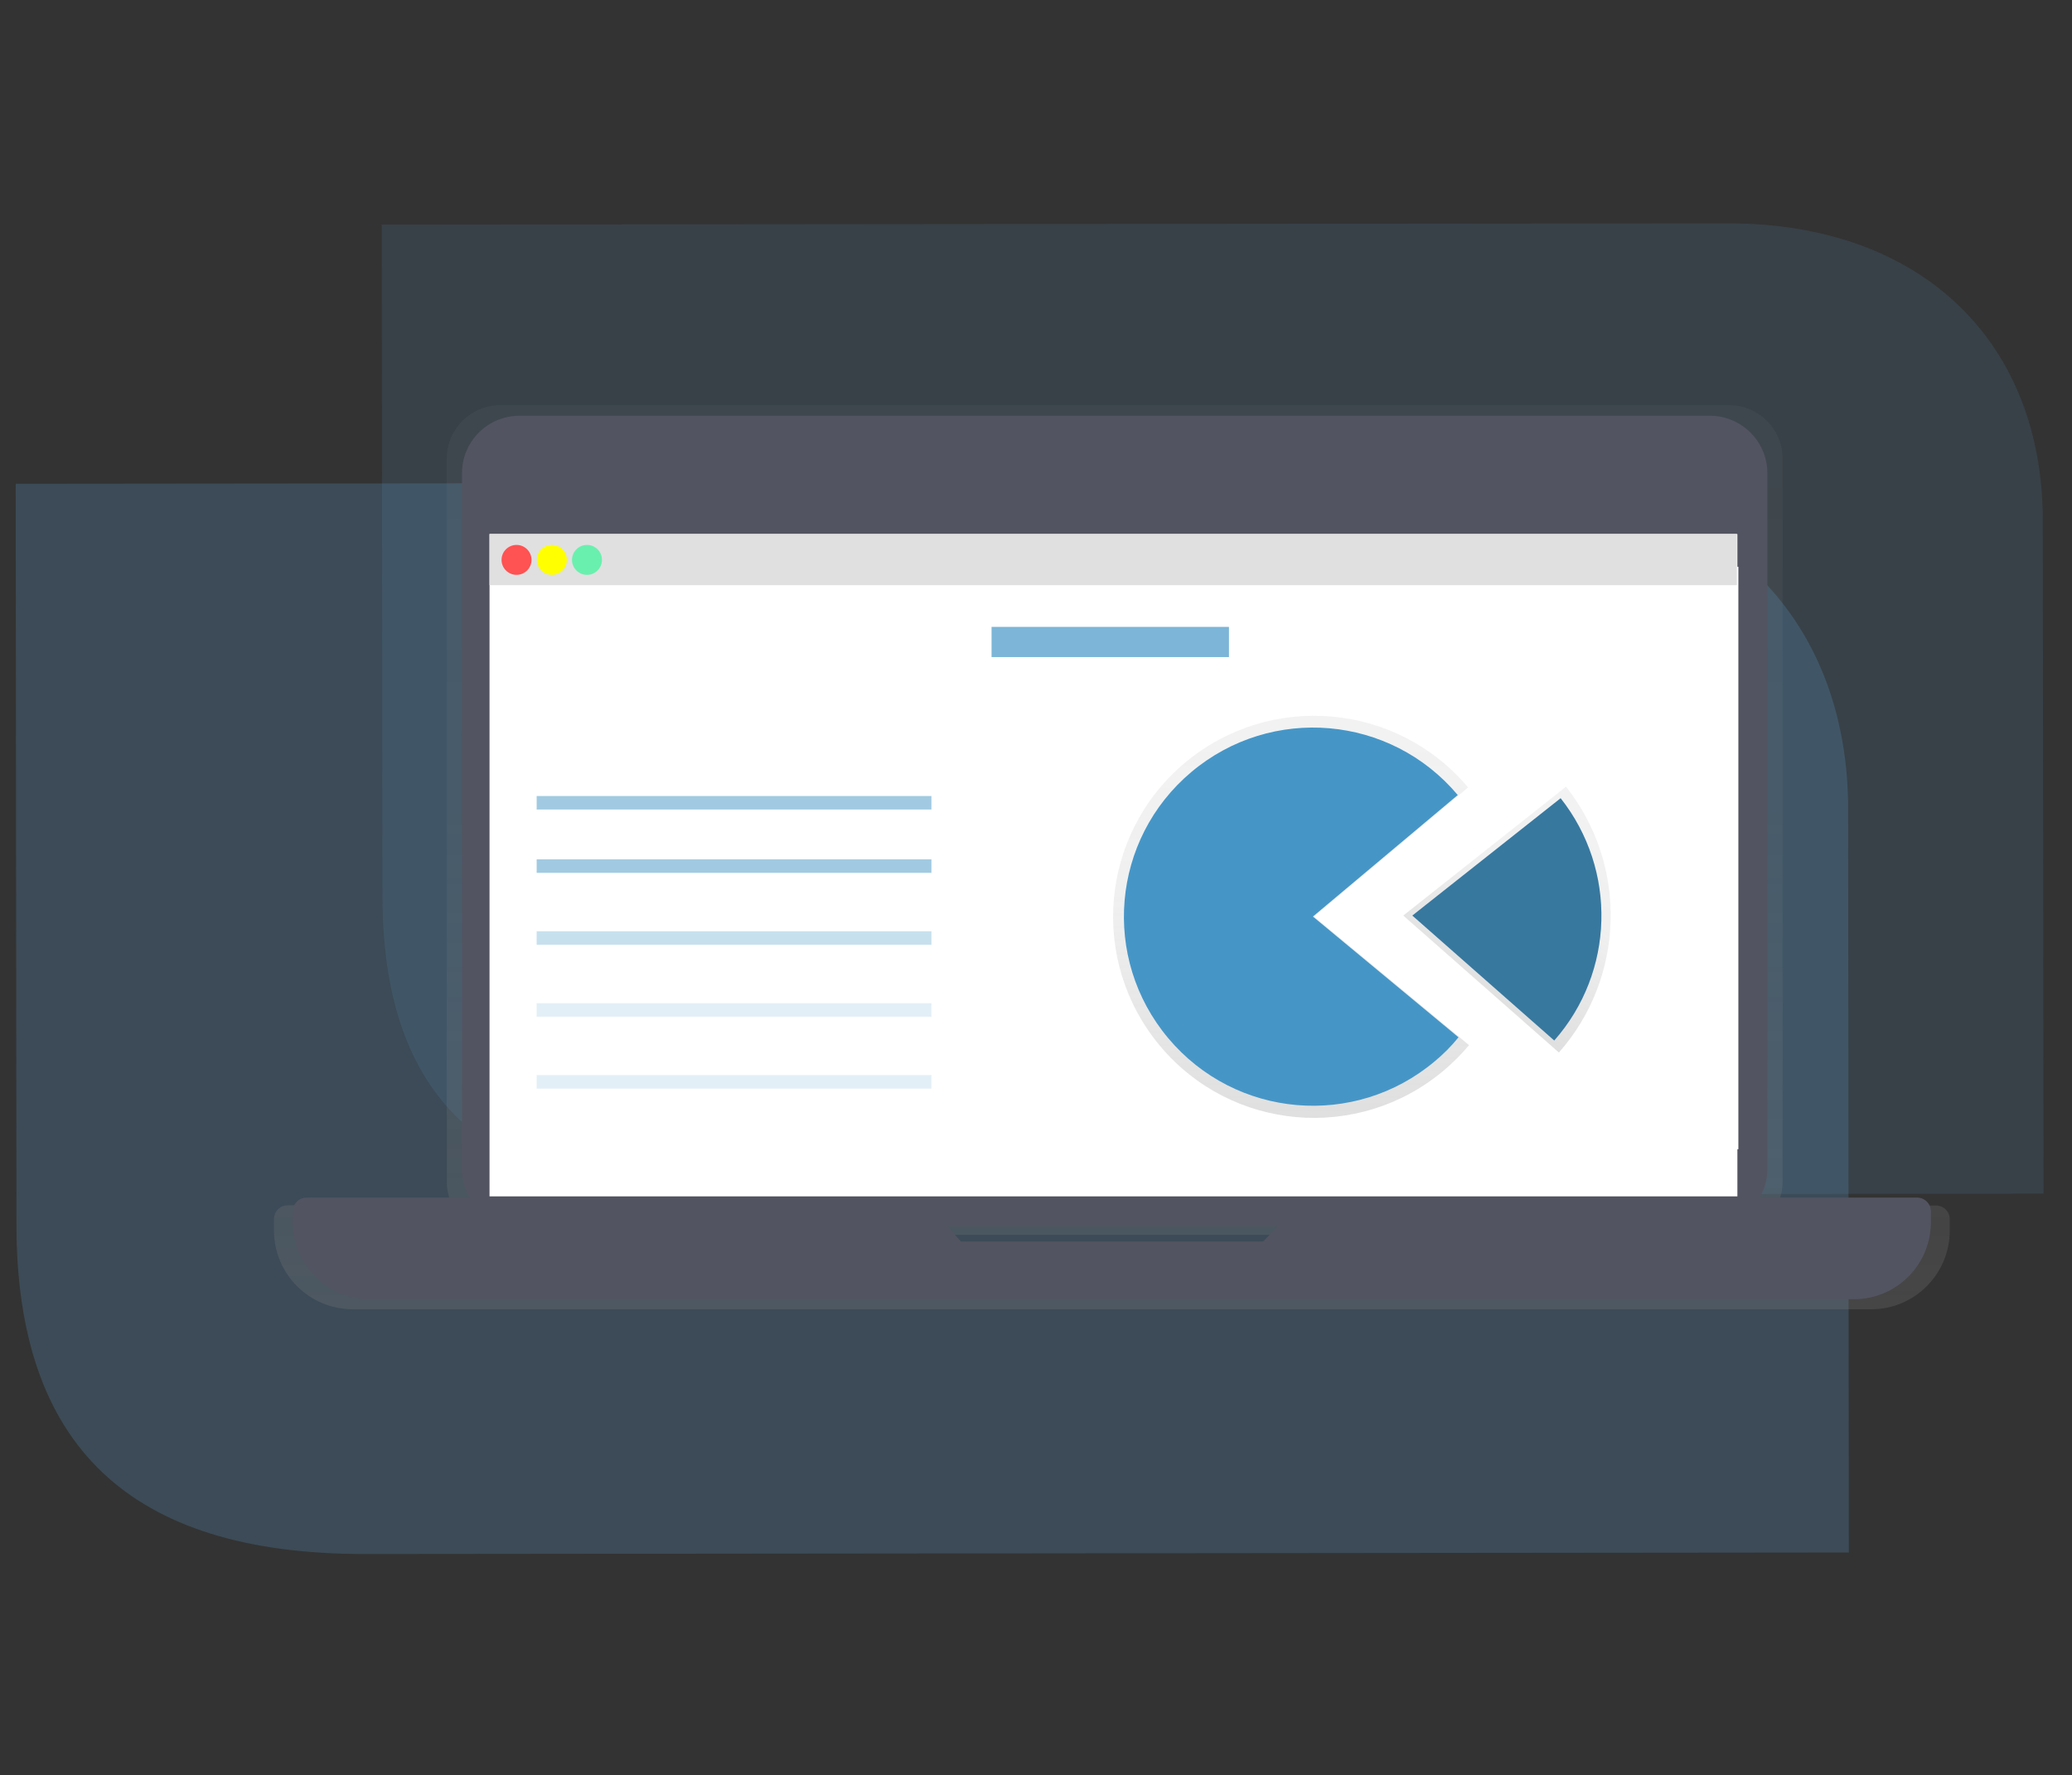
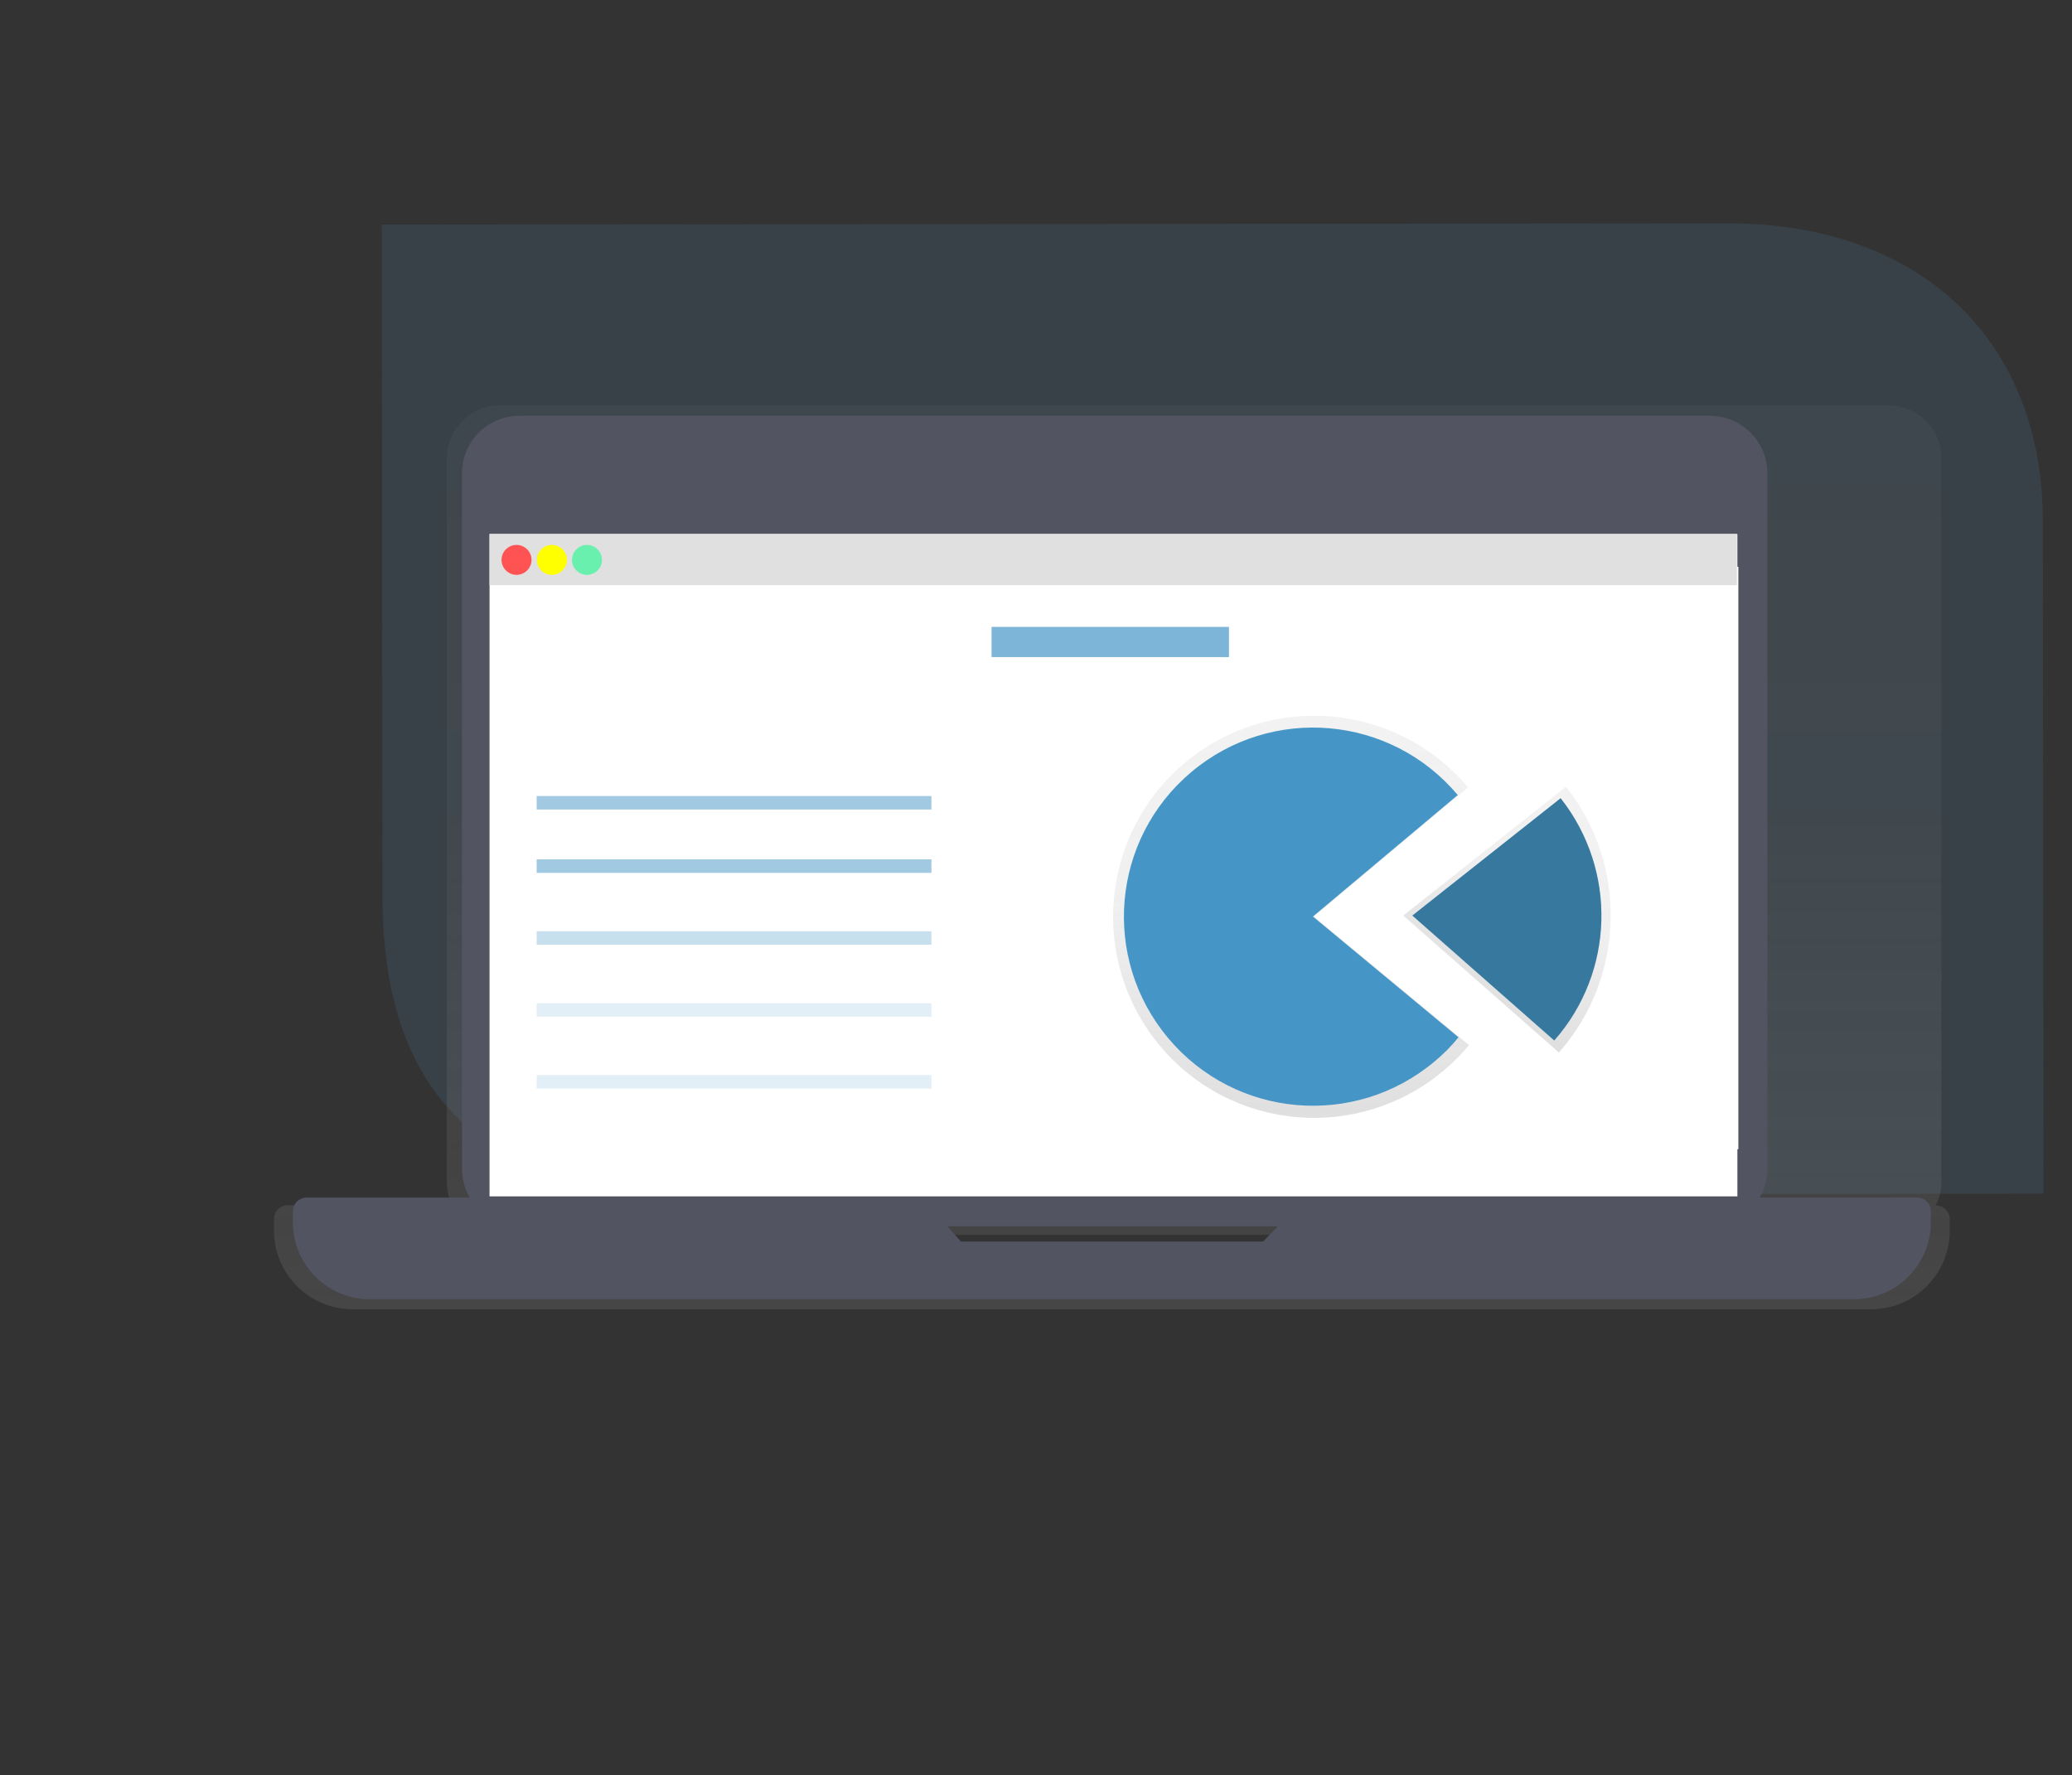
<svg xmlns="http://www.w3.org/2000/svg" id="Layer_1" x="0px" y="0px" viewBox="0 0 844 723.3" style="enable-background:new 0 0 844 723.3;" xml:space="preserve">
  <rect x="0" y="0" width="844" height="723.3" fill="#333333" stroke="none" />
  <style type="text/css"> .st0{opacity:0.25;} .st1{fill:#5995C3;} .st2{opacity:0.15;} .st3{fill:#E0E0E0;} .st4{fill:url(#SVGID_1_);} .st5{fill:#F5F5F5;} .st6{fill:url(#SVGID_2_);} .st7{fill:#FFFFFF;} .st8{opacity:0.2;} .st9{fill:#FF5252;} .st10{fill:#FFFF00;} .st11{fill:#69F0AE;} .st12{opacity:0.5;fill:#2E8F4A;enable-background:new ;} .st13{opacity:0.3;fill:#2E8F4A;enable-background:new ;} .st14{fill:#64FFDA;} .st15{fill:url(#SVGID_3_);} .st16{fill:#2E8F4A;} .st17{opacity:0.2;enable-background:new ;} .st18{fill:url(#SVGID_4_);} .st19{opacity:0.7;fill:#2E8F4A;enable-background:new ;} .st20{fill:url(#SVGID_5_);} .st21{fill:url(#SVGID_6_);} .st22{fill:#CA7070;} .st23{fill:#00695C;} .st24{opacity:0.2;fill:#FFFFFF;enable-background:new ;} .st25{fill:#263238;} .st26{fill:url(#SVGID_7_);} .st27{fill:#535461;} .st28{opacity:0.5;fill:#4596C7;enable-background:new ;} .st29{opacity:0.3;fill:#4596C7;enable-background:new ;} .st30{opacity:0.15;fill:#4596C7;enable-background:new ;} .st31{fill:url(#SVGID_8_);} .st32{fill:#4596C7;} .st33{fill:url(#SVGID_9_);} .st34{opacity:0.7;fill:#4596C7;enable-background:new ;} </style>
  <g>
    <g class="st0">
      <g>
        <g>
-           <path class="st1" d="M610.9,196.5L6.4,197.1l0.3,302.2c0.2,89.4,45.6,133.9,141.9,133.8l604.5-0.6l-0.3-302.2 C753.1,250.6,699,196.4,610.9,196.5z" />
-         </g>
+           </g>
      </g>
    </g>
    <g class="st2">
      <g>
        <g>
          <path class="st1" d="M703.6,91l-548.1,0.5l0.3,273.8c0.1,81.1,41.3,121.3,128.5,121.5l548.1-0.5l-0.3-273.8 C832.3,140,783.5,90.9,703.6,91z" />
        </g>
      </g>
    </g>
  </g>
  <title>segment</title>
  <path class="st3" d="M-337.5,505.5c0,0,20.9,141,144.1,188h-499.2c123.2-47,144.1-188,144.1-188H-337.5z" />
  <linearGradient id="SVGID_1_" gradientUnits="userSpaceOnUse" x1="-443.15" y1="1223.3" x2="-443.15" y2="1193.5" gradientTransform="matrix(1 0 0 1 0 -500)">
    <stop offset="0" style="stop-color:#808080;stop-opacity:0.25" />
    <stop offset="0.54" style="stop-color:#808080;stop-opacity:0.12" />
    <stop offset="1" style="stop-color:#808080;stop-opacity:0.1" />
  </linearGradient>
  <rect x="-695.1" y="693.5" class="st4" width="503.9" height="29.8" />
  <rect x="-692.6" y="693.5" class="st5" width="499.2" height="23" />
  <linearGradient id="SVGID_2_" gradientUnits="userSpaceOnUse" x1="-264.048" y1="1142.36" x2="-264.048" y2="588.36" gradientTransform="matrix(1 0 0 1 -178 -588.36)">
    <stop offset="0" style="stop-color:#808080;stop-opacity:0.25" />
    <stop offset="0.54" style="stop-color:#808080;stop-opacity:0.12" />
    <stop offset="1" style="stop-color:#808080;stop-opacity:0.1" />
  </linearGradient>
  <path class="st6" d="M-31,0h-822c-6.1,0.1-11.1,5.1-11,11.2v521.9c-0.1,11.4,9.1,20.8,20.5,20.9l0,0h802.9 c11.4-0.1,20.6-9.5,20.5-20.9l0,0V11.2C-19.9,5.1-24.9,0.1-31,0z" />
  <path class="st5" d="M-31,467.9h-824v-445c0-5.9,4.8-10.8,10.8-10.8h802.4c5.9,0,10.8,4.7,10.8,10.7v0.1L-31,467.9L-31,467.9z" />
  <path class="st7" d="M-51.1,543.1h-783.8c-11,0-20-9-20-20v-55.2H-31V523c0,11-8.9,20-20,20C-51,543.1-51,543.1-51.1,543.1z" />
  <g class="st8">
    <path class="st7" d="M-162.7,466.1c0.8,0.1,1.6,0.2,2.4,0.4c0.3-0.2,0.5-0.4,0.8-0.5c0.9-0.5,1.8-0.9,2.8-1.2 c0.3-0.3,0.7-0.6,1.1-0.9c-2.4,0.2-4.8,0.9-7,2.1L-162.7,466.1z" />
    <path class="st7" d="M-205,502.7c0-15.3,9.4-29,23.7-34.5c-1.3-3.1,0-6.3,5.2-8.2l3.7-1.3l1.7-1.7l-8.4,3c-5.2,1.8-6.5,5.1-5.2,8.2 c-19.1,7.4-28.5,28.8-21.2,47.9c5.5,14.2,19.2,23.6,34.5,23.7c0.5,0,1,0,1.5,0C-189.3,538.9-205,522.6-205,502.7z" />
    <path class="st7" d="M-175.8,466h-0.2c0,0.2,0,0.3,0,0.5c1-0.2,2.1-0.4,3.2-0.5l0.6-0.3c2.6-1.4,5.4-2.6,8.2-3.6 c0.4-0.5,0.9-1,1.3-1.5c-4.3,1.3-8.5,3-12.5,5L-175.8,466z" />
  </g>
  <g>
    <rect x="-813.2" y="68.7" class="st7" width="745.6" height="348.3" />
    <rect x="-814.2" y="49" class="st3" width="745.6" height="30.7" />
    <circle class="st9" cx="-798" cy="64.7" r="9" />
    <circle class="st10" cx="-777" cy="64.7" r="9" />
    <circle class="st11" cx="-756" cy="64.7" r="9" />
    <rect x="-786" y="205.7" class="st12" width="236" height="8" />
    <rect x="-786" y="243.7" class="st12" width="236" height="8" />
    <rect x="-786" y="286.7" class="st13" width="236" height="8" />
    <rect x="-786" y="329.7" class="st14" width="236" height="8" />
    <rect x="-786" y="372.7" class="st14" width="236" height="8" />
    <linearGradient id="SVGID_3_" gradientUnits="userSpaceOnUse" x1="46.346" y1="954.16" x2="46.346" y2="815.26" gradientTransform="matrix(1 0 0 1 -178 -588.36)">
      <stop offset="0" style="stop-color:#808080;stop-opacity:0.25" />
      <stop offset="0.54" style="stop-color:#808080;stop-opacity:0.12" />
      <stop offset="1" style="stop-color:#808080;stop-opacity:0.1" />
    </linearGradient>
    <path class="st15" d="M-71.8,365.8c11.2-58.9-21.4-117.4-77.4-138.9l-44.5,115.8L-71.8,365.8z" />
    <path class="st16" d="M-77.8,361.1c10.2-53.7-19.5-106.9-70.5-126.5L-188.8,340L-77.8,361.1z" />
    <path class="st17" d="M-77.8,361.1c10.2-53.7-19.5-106.9-70.5-126.5L-188.8,340L-77.8,361.1z" />
    <linearGradient id="SVGID_4_" gradientUnits="userSpaceOnUse" x1="-157.033" y1="986.427" x2="-157.033" y2="746.093" gradientTransform="matrix(1 0 0 1 -178 -588.36)">
      <stop offset="0" style="stop-color:#808080;stop-opacity:0.25" />
      <stop offset="0.54" style="stop-color:#808080;stop-opacity:0.12" />
      <stop offset="1" style="stop-color:#808080;stop-opacity:0.1" />
    </linearGradient>
    <path class="st18" d="M-321.2,277.9l92-77.3c-42.7-50.8-118.5-57.4-169.3-14.7s-57.4,118.5-14.7,169.3s118.5,57.4,169.3,14.7 c5.5-4.6,10.6-9.7,15.2-15.3L-321.2,277.9z" />
    <path class="st16" d="M-322,277.9l86.5-72.7c-40.1-47.8-111.4-54-159.2-13.8s-54,111.4-13.8,159.2s111.4,54,159.2,13.8 c5.2-4.3,9.9-9.1,14.3-14.3L-322,277.9z" />
    <rect x="-514" y="104.7" class="st19" width="142" height="18" />
  </g>
  <g class="st8">
    <linearGradient id="SVGID_5_" gradientUnits="userSpaceOnUse" x1="102.171" y1="948.54" x2="102.171" y2="948.05" gradientTransform="matrix(1 0 0 1 -178 -588.36)">
      <stop offset="0" style="stop-color:#808080;stop-opacity:0.25" />
      <stop offset="0.54" style="stop-color:#808080;stop-opacity:0.12" />
      <stop offset="1" style="stop-color:#808080;stop-opacity:0.1" />
    </linearGradient>
    <path class="st20" d="M-76.2,359.8l0.1,0.4C-74.6,359.5-76.2,359.8-76.2,359.8z" />
  </g>
  <g class="st8">
    <linearGradient id="SVGID_6_" gradientUnits="userSpaceOnUse" x1="44.395" y1="1269.86" x2="44.395" y2="938.99" gradientTransform="matrix(1 0 0 1 -178 -588.36)">
      <stop offset="0" style="stop-color:#808080;stop-opacity:0.25" />
      <stop offset="0.54" style="stop-color:#808080;stop-opacity:0.12" />
      <stop offset="1" style="stop-color:#808080;stop-opacity:0.1" />
    </linearGradient>
    <path class="st21" d="M-92,681.2l31.2-5l-4.3-19.1l0,0l-0.1-0.3h-0.1l-22.1-101.5v-74c0-0.9-0.1-1.9-0.2-2.8 c33-43.8,13.3-112.4,11.5-118.4c-0.3,0.2-0.9,0.4-1.6,0.7c-0.2-2.7-0.7-5.3-1.5-7.9c0,0-9.6-6.1-14.8,1.7c-4.5,6.8-1.2,11-0.2,12 l-0.6,0.2c1.5,2.3,2.5,4.9,3,7.5c-0.3-0.7-0.6-1.3-1-1.9c-1.2-0.2-2-0.4-2-0.4l-0.2-0.2l-0.6,0.2c3.3,4.8,4.5,13.3,4.3,23.5 c-1.1-1.6-2.4-3.1-3.8-4.4c-6.1-5.8-14-9.1-22.4-9.3l0,0c-0.5,0-1,0-1.5,0h-0.1c-0.9,0-1.7,0.1-2.6,0.2l-0.6,0.1l-1.1,0.1 c-0.4,0.1-0.8,0.2-1.2,0.2l-0.9,0.2c-0.5,0.1-1,0.3-1.5,0.4l-0.6,0.2c-0.7,0.2-1.3,0.4-1.9,0.7c-2.1,1-4.3,1.8-6.5,2.4 c-0.3,0-0.6,0.1-0.9,0.1l0,0c-2.6,0.2-5.1-0.5-7.2-2c-0.2-0.2-0.5-0.4-0.7-0.5c-0.3-0.2-0.5-0.5-0.8-0.7c-0.3,0.7-0.4,1.4-0.3,2.1 c0.1,1.7,0.9,3.3,2.2,4.3c0.4,0.3,0.8,0.6,1.2,0.8c0.6,0.3,1.3,0.5,2,0.6c0.2,0,0.5,0,0.7,0l-0.2,0.1c-0.4,0.2-0.9,0.4-1.3,0.6 h-0.1c-0.5,0.2-1,0.3-1.5,0.5h-0.1c-2.5,0.6-5.1,0.7-7.7,0.1l0,0l-0.8-0.2c-0.4-0.1-0.8-0.2-1.2-0.4c0.1,0.3,0.3,0.6,0.4,0.8 l0.2,0.3c0.1,0.2,0.2,0.4,0.3,0.5l0.2,0.3c0.1,0.2,0.2,0.3,0.4,0.5l0.2,0.2c0.2,0.2,0.3,0.3,0.5,0.5l0.2,0.2 c0.2,0.2,0.5,0.4,0.7,0.6l0.2,0.2l0.5,0.4l0.3,0.2l0.5,0.3l0.4,0.2l0.5,0.2l0.4,0.2l0.5,0.2l0.7,0.2l0.5,0.1l0.5,0.1l0.4,0.1h0.5 h0.4h0.5h0.4h0.5l0,0c1-0.1,2-0.3,2.9-0.7c-0.6,0.3-1.2,0.5-1.8,0.7l0,0l-0.9,0.3l-0.9,0.3l-0.9,0.3l-0.9,0.3l-0.9,0.2l-1,0.2 l-0.9,0.2l-1,0.2l-0.8,0.1l-1.1,0.1l-0.8,0.1l-1.2,0.1h-0.7c-0.6,0-1.2,0-1.9,0l0,0c0.7,0,1.8,0.8,2.9,1.5c0.5,0.4,1.1,0.7,1.8,1 c0.3,0.1,0.6,0.1,0.9,0.2h0.2l0.6,0.1h2.6c0.3,0,0.6,0,0.8,0.1c1.8,0.2,3.5,0.7,5,1.6c0.8,0.5,1.5,1.1,2.1,1.9 c-0.3,0.4-0.5,0.9-0.8,1.3s-0.4,0.8-0.6,1.2c-0.4,0.8-0.7,1.6-1,2.4c-1.1,3-1.6,6.1-1.6,9.3c0,0.6,0,1.2,0.1,1.7c0,0.2,0,0.3,0,0.5 c0,0.5,0.1,0.9,0.2,1.4c0,0.1,0,0.2,0,0.3c0.1,0.6,0.2,1.1,0.3,1.7l0.1,0.3c0.1,0.5,0.2,0.9,0.3,1.3l0.1,0.4 c0.3,1.1,0.7,2.1,1.2,3.2l0.1,0.3c0.2,0.5,0.4,0.9,0.7,1.4l0.1,0.1c0.3,0.5,0.6,1,0.9,1.5l0.1,0.1c0.3,0.5,0.6,0.9,0.9,1.3l0.1,0.2 c0.7,0.9,1.4,1.8,2.2,2.7l0.1,0.1c2.1,2.2,4.5,4,7.2,5.4c-0.1,0.4-0.2,0.8-0.2,1.2l0,0c0,0.4-0.1,0.9-0.1,1.3v10.1 c-0.6,0.3-1.1,0.6-1.7,1c-24-10.9-59.7-88.1-59.7-88.1h-0.9c3.5-2.6,0-13.9,0-13.9c-2-1.2-4.3-2-6.7-2.2h-0.5h-0.8h-0.3h-0.2h-0.3 h-0.2l-0.3,0.1h-0.2l-0.4,0.1l-0.1,0.2l-0.6,0.2l0,0l-0.5,0.2l-0.2,0.1l-0.4,0.2l-0.2,0.1l-0.3,0.2l-0.2,0.2l-0.3,0.3l-0.2,0.2 l-0.3,0.3l-0.2,0.2l-0.3,0.4l-0.2,0.2c-0.2,0.2-0.3,0.4-0.5,0.7c-5.2,7.8,0,12.2,0,12.2c-0.3,3-0.5,6-0.5,9.1 c-0.4,56.4,60,100.1,63,102.3c-1.4,3.5-12.6,34.7,0.1,73.7c0,0.1,0.1,0.2,0.2,0.3c-29.5,27.1-42.4,67.8-33.9,106.9l0.2,1.2h0.6 c-0.1,0.3-0.1,0.5-0.2,0.8c-0.1,0.5-0.3,0.9-0.6,1.3c-0.4,0.7-0.8,1.4-1.4,2l-0.1,0.1c-0.6,0.7-1.3,1.4-2,2.1l-0.8,0.7 c-3,2.9-6.1,5.7-3.8,6.9h32.9v-14.3h0.6c0,0-0.2-0.5-0.6-1.3v-0.3h-0.1c-1.7-4.5-5.7-18.2,0.7-39.3c7.8-26.1,38.3-39.2,38.3-39.2 l0.6,1.8l-0.1,0.1l23.9,78.5c0,0.3,0,0.6-0.1,0.9c-0.1,0.7-0.3,1.5-0.5,2.2c-0.2,0.5-0.4,1.1-0.7,1.6c-1.5,3-4,6.6-5.1,9.3 c-0.2,0.4-0.3,0.7-0.4,1.1c-0.1,0.4-0.2,0.9-0.1,1.3c0.1,0.6,0.4,1.1,1,1.3l0,0l0.4-0.1L-92,681.2L-92,681.2z M-101.2,457.8 c-0.6-0.3-1.2-0.6-1.8-0.9v-9.5c0-0.7-0.1-1.4-0.2-2.2c2.1-1,4-2.2,5.8-3.7C-98.8,447.5-100.1,453-101.2,457.8L-101.2,457.8z" />
  </g>
  <path class="st22" d="M-205.1,378.7c0,0-5.8-4.8,0-13.5s16.4-1.9,16.4-1.9s3.9,12.5,0,15.4S-205.1,378.7-205.1,378.7z" />
  <path id="a3c32856-4a80-4c98-bc66-0983250df946" class="st23" d="M-145.5,701.4H-172c0,0,0.6,3.2-2.5,6.8 c-3.6,4.1-10.8,9.1-7.4,10.8h36.5L-145.5,701.4z" />
  <path class="st24" d="M-172.6,708.3c3.1-3.6,2.5-6.8,2.5-6.8h-1.9c0,0,0.6,3.2-2.5,6.8c-3.6,4.1-10.8,9.1-7.4,10.8h2 C-183.4,717.4-176.2,712.4-172.6,708.3z" />
  <path id="d5cddcd9-79b8-465c-ad2b-bd849a7889d8" class="st23" d="M-50.8,696l-24.9,4.1c0.7,3,0.3,6.1-1.1,8.8 c-2.7,5.7-8.8,12.9-5.2,14.5l36-5.8L-50.8,696z" />
  <path class="st23" d="M-63,366.9c0,0,28.5,89.7-19.2,139.5L-96,495.8c0,0,28.2-98,12.4-121C-55.7,365.6-63,366.9-63,366.9z" />
  <path class="st22" d="M-82.6,374.8c0,0-5.8-4.8,0-13.5s16.4-1.9,16.4-1.9s3.9,12.5,0,15.4C-70.1,377.7-82.6,374.8-82.6,374.8z" />
  <path class="st24" d="M-74.9,708.8c1.4-2.7,1.8-5.8,1.1-8.8l23.1-3.8l-0.1-0.3l-24.9,4.1c0.7,3,0.3,6.1-1.1,8.8 c-2.7,5.7-8.8,12.9-5.2,14.5l1.5-0.2C-83.2,721-77.5,714.2-74.9,708.8z" />
  <path class="st22" d="M-108.1,450.5h3.7c6.4,0,11.7,5.2,11.7,11.7v16.7c0,6.4-5.2,11.7-11.7,11.7h-3.7c-6.4,0-11.7-5.2-11.7-11.7 v-16.7C-119.8,455.8-114.5,450.5-108.1,450.5z" />
  <path class="st24" d="M-94.1,501.6c0,0,27.9-96.8,12.7-120.5c-1.3-0.2-2.2-0.4-2.2-0.4s-0.1-0.1-0.2-0.2l-0.7,0.2 c15.8,23-12.4,121-12.4,121l13.8,10.5c0.4-0.4,0.8-0.9,1.2-1.3L-94.1,501.6z" />
  <circle class="st22" cx="-105.8" cy="434.6" r="29.9" />
  <path class="st24" d="M-116.4,477v-13c0-1,0.1-1.9,0.3-2.8c-14.7-7.6-20.5-25.6-12.9-40.3c4.8-9.4,14.3-15.6,24.9-16.2 c-0.6,0-1.1,0-1.7,0c-16.5,0-29.9,13.4-29.9,29.9c0,11.2,6.3,21.5,16.2,26.6c-0.2,0.9-0.3,1.9-0.3,2.8v13c0,7.4,5.9,13.4,13.3,13.5 c0.6,0,1.2,0,1.9-0.1C-111.3,489.6-116.4,483.8-116.4,477z" />
  <path class="st23" d="M-75.4,583.6c0,0-57.7,6.5-59.8,0c-15-45.8,0-82,0-82c0-16.5,13.4-29.9,29.9-29.9l0,0l0,0 c16.5,0,29.9,13.4,29.9,29.9l0,0C-75.4,501.6-75.4,583.6-75.4,583.6z" />
  <path class="st25" d="M-75.4,583.6l26,119.6h-26l-27-88.7c0,0-33.8,14.5-42.4,43.4s0,45.3,0,45.3h-28l-0.3-1.3 c-9.4-43.4,5.1-88.4,37.9-118.3l0,0" />
  <path class="st24" d="M-131.8,583.6c-15-45.8,0-82,0-82c0-15.8,12.3-28.8,28-29.8c-0.6,0-1.3-0.1-1.9-0.1l0,0 c-16.5,0-29.9,13.4-29.9,29.9l0,0c0,0-15,36.2,0,82c0.8,2.3,8.6,3,18.5,2.9C-125.2,586.4-131.2,585.6-131.8,583.6z" />
  <path class="st23" d="M-135.7,501.2c0,0-77.1-54-69.4-122.5h17.4c0,0,41.5,89.7,68,98.4S-135.7,501.2-135.7,501.2z" />
  <g class="st8">
    <path class="st7" d="M-101.9,616.6l26.5,87.1h3.9l-27-88.7C-98.5,614.9-99.8,615.5-101.9,616.6z" />
    <path class="st7" d="M-131.3,584.1h-3.9c-32.8,29.8-47.3,74.9-37.9,118.3l0.3,1.3h3.9l-0.3-1.3C-178.6,659-164.2,613.9-131.3,584.1 z" />
  </g>
  <path class="st24" d="M-202.2,379.6h-2.9c-7.7,68.5,69.4,122.5,69.4,122.5s0.7-0.3,1.9-0.7C-142.8,494.8-209.4,443.5-202.2,379.6z" />
  <path class="st25" d="M-129.6,421.3c2,3.7,2.5,8,3.5,12c2,8.4,6.2,16.7,13.7,21.1c4.1,2.3,8.7,3.5,13.4,3.7c7.1,0.5,14.8-0.9,19.9-6 c3.3-3.3,5.1-7.7,6.1-12.2c3-13.5-1-28.4-10.9-38s-25.5-13.2-38.2-8c-2.4,1-4.7,2.2-7.3,2.6c-3.9,0.6-7.8-0.7-10.6-3.5 c-1.6,4,2.2,9,6.5,8.7c-4.5,2.1-9.6,2.4-14.3,0.8c2.7,5.7,9.3,8.3,15.2,6.1c-5.5,2.4-11.4,3.6-17.4,3.5c1.2,0,3.7,2.3,5.2,2.8 c2.1,0.6,3.8,0.1,5.7,0.4C-134.8,415.6-131.8,417.2-129.6,421.3z" />
  <g class="st8">
    <path class="st7" d="M-133.6,401.5c-2.2,1.1-4.6,1.7-7.1,1.8c3.1,0.2,6.2-0.5,9-1.8c-3.8,0.3-7.2-3.6-6.8-7.3 c-0.6-0.4-1.1-0.9-1.6-1.4C-141.7,396.9-137.9,401.9-133.6,401.5z" />
    <path class="st7" d="M-127.5,396.4c2.5-0.4,4.9-1.7,7.3-2.6c3.7-1.4,7.6-2.2,11.5-2.3c-4.6-0.2-9.2,0.6-13.4,2.3 c-2.4,1-4.7,2.2-7.3,2.6c-0.3,0.1-0.7,0.1-1,0.1C-129.5,396.6-128.5,396.6-127.5,396.4z" />
    <path class="st7" d="M-142.8,414.6c-1.5-0.4-3.9-2.7-5.2-2.8c6,0.1,11.9-1.1,17.3-3.5c-1.2,0.5-2.5,0.8-3.9,0.8 c-4.9,1.9-10.1,2.8-15.4,2.8c1.2,0,3.7,2.3,5.2,2.8c1.3,0.3,2.7,0.4,4,0.3C-141.5,415-142.2,414.8-142.8,414.6z" />
    <path class="st7" d="M-97.1,458c-4.7-0.2-9.3-1.4-13.4-3.7c-7.4-4.3-11.7-12.7-13.7-21.1c-1-4.1-1.5-8.3-3.5-12 c-2.2-4.1-5.2-5.6-9.4-6.2c-1-0.1-1.9-0.1-2.9-0.1c0.3,0,0.6,0,0.9,0.1c4.3,0.6,7.2,2.1,9.4,6.2c2,3.7,2.5,8,3.5,12 c2,8.4,6.2,16.7,13.7,21.1c4.1,2.2,8.7,3.5,13.5,3.7c1.1,0.1,2.2,0.1,3.3,0.1L-97.1,458z" />
    <path class="st7" d="M-135.8,409.2c-4.1-0.3-7.8-2.6-9.8-6.3c-0.8-0.2-1.5-0.4-2.2-0.6C-145.7,406.9-140.9,409.6-135.8,409.2z" />
  </g>
  <path class="st24" d="M-203.2,378.7c0,0-5.8-4.8,0-13.5c1.5-2.5,4.2-4.2,7.2-4.4c-3.6-0.4-7.2,1.3-9.1,4.4c-5.8,8.7,0,13.5,0,13.5 c3.7,0.8,7.5,1.3,11.3,1.3C-196.9,379.8-200.1,379.4-203.2,378.7z" />
  <g>
    <linearGradient id="SVGID_7_" gradientUnits="userSpaceOnUse" x1="534.952" y1="1177.492" x2="534.952" y2="809.189" gradientTransform="matrix(1 0 0 1 -82 -644)">
      <stop offset="0" style="stop-color:#808080;stop-opacity:0.25" />
      <stop offset="0.54" style="stop-color:#808080;stop-opacity:0.12" />
      <stop offset="1" style="stop-color:#808080;stop-opacity:0.1" />
    </linearGradient>
-     <path class="st26" d="M788.5,491.1h-64.7c1.5-3,2.3-6.3,2.3-9.6V186.8c0-11.9-9.7-21.7-21.7-21.7l0,0H203.7 c-11.9,0-21.7,9.7-21.7,21.7l0,0v294.6c0,3.3,0.7,6.6,2.3,9.6h-67c-3.2,0-5.7,2.5-5.7,5.7l0,0v4.7c0,17.6,14.4,32,32,32h618.6 c17.7,0,32-14.4,32-32l0,0v-4.7C794.2,493.6,791.7,491.1,788.5,491.1z M389.9,509.4l-5.6-6.3H522l-6.1,6.3H389.9z" />
+     <path class="st26" d="M788.5,491.1c1.5-3,2.3-6.3,2.3-9.6V186.8c0-11.9-9.7-21.7-21.7-21.7l0,0H203.7 c-11.9,0-21.7,9.7-21.7,21.7l0,0v294.6c0,3.3,0.7,6.6,2.3,9.6h-67c-3.2,0-5.7,2.5-5.7,5.7l0,0v4.7c0,17.6,14.4,32,32,32h618.6 c17.7,0,32-14.4,32-32l0,0v-4.7C794.2,493.6,791.7,491.1,788.5,491.1z M389.9,509.4l-5.6-6.3H522l-6.1,6.3H389.9z" />
    <path class="st27" d="M211.6,169.4h484.9c12.9,0,23.4,10.5,23.4,23.4v283.4c0,12.9-10.5,23.4-23.4,23.4H211.6 c-12.9,0-23.4-10.5-23.4-23.4V192.8C188.2,179.9,198.6,169.4,211.6,169.4z" />
    <rect x="199.4" y="217.6" class="st7" width="508.3" height="269.8" />
    <path class="st27" d="M532,487.9l-17.5,17.9H391.4l-15.8-17.9H124.9c-3.1,0-5.6,2.5-5.6,5.6v4.5c0,17.3,14.1,31.3,31.3,31.3h604.6 c17.3,0,31.3-14.1,31.3-31.3v-4.5c0-3.1-2.5-5.6-5.6-5.6H532z" />
    <rect x="200" y="230.9" class="st7" width="508.1" height="237.3" />
    <rect x="199.4" y="217.5" class="st3" width="508.1" height="20.9" />
    <circle class="st9" cx="210.4" cy="228.1" r="6.1" />
    <circle class="st10" cx="224.8" cy="228.1" r="6.1" />
    <circle class="st11" cx="239.1" cy="228.1" r="6.1" />
    <rect x="218.6" y="324.3" class="st28" width="160.8" height="5.5" />
    <rect x="218.6" y="350.1" class="st28" width="160.8" height="5.5" />
    <rect x="218.6" y="379.4" class="st29" width="160.8" height="5.5" />
    <rect x="218.6" y="408.7" class="st30" width="160.8" height="5.5" />
    <rect x="218.6" y="438" class="st30" width="160.8" height="5.5" />
    <g>
      <linearGradient id="SVGID_8_" gradientUnits="userSpaceOnUse" x1="935.117" y1="982.314" x2="935.117" y2="887.631" gradientTransform="matrix(0.861 0.509 -0.509 0.861 295.626 -913.641)">
        <stop offset="0" style="stop-color:#808080;stop-opacity:0.25" />
        <stop offset="0.54" style="stop-color:#808080;stop-opacity:0.12" />
        <stop offset="1" style="stop-color:#808080;stop-opacity:0.1" />
      </linearGradient>
      <path class="st31" d="M635,428.8c27-30.6,28.2-76.3,2.9-108.3l-66.3,52.5L635,428.8z" />
      <path class="st32" d="M633.1,423.9c24.6-27.9,25.7-69.4,2.6-98.7L575.3,373L633.1,423.9z" />
      <path class="st17" d="M633.1,423.9c24.6-27.9,25.7-69.4,2.6-98.7L575.3,373L633.1,423.9z" />
    </g>
    <linearGradient id="SVGID_9_" gradientUnits="userSpaceOnUse" x1="703.836" y1="1043.649" x2="703.836" y2="879.873" gradientTransform="matrix(1 0 0 1 -178 -588.36)">
      <stop offset="0" style="stop-color:#808080;stop-opacity:0.25" />
      <stop offset="0.54" style="stop-color:#808080;stop-opacity:0.12" />
      <stop offset="1" style="stop-color:#808080;stop-opacity:0.1" />
    </linearGradient>
    <path class="st33" d="M535.3,373.4l62.7-52.6c-29.1-34.6-80.7-39.1-115.4-10c-34.6,29.1-39.1,80.7-10,115.4s80.7,39.1,115.4,10 c3.8-3.2,7.2-6.6,10.4-10.4L535.3,373.4z" />
    <path class="st32" d="M534.8,373.4l59-49.5c-27.4-32.6-75.9-36.8-108.5-9.4s-36.8,75.9-9.4,108.5s75.9,36.8,108.5,9.4 c3.5-2.9,6.8-6.2,9.7-9.8L534.8,373.4z" />
    <rect x="403.9" y="255.4" class="st34" width="96.7" height="12.3" />
  </g>
</svg>